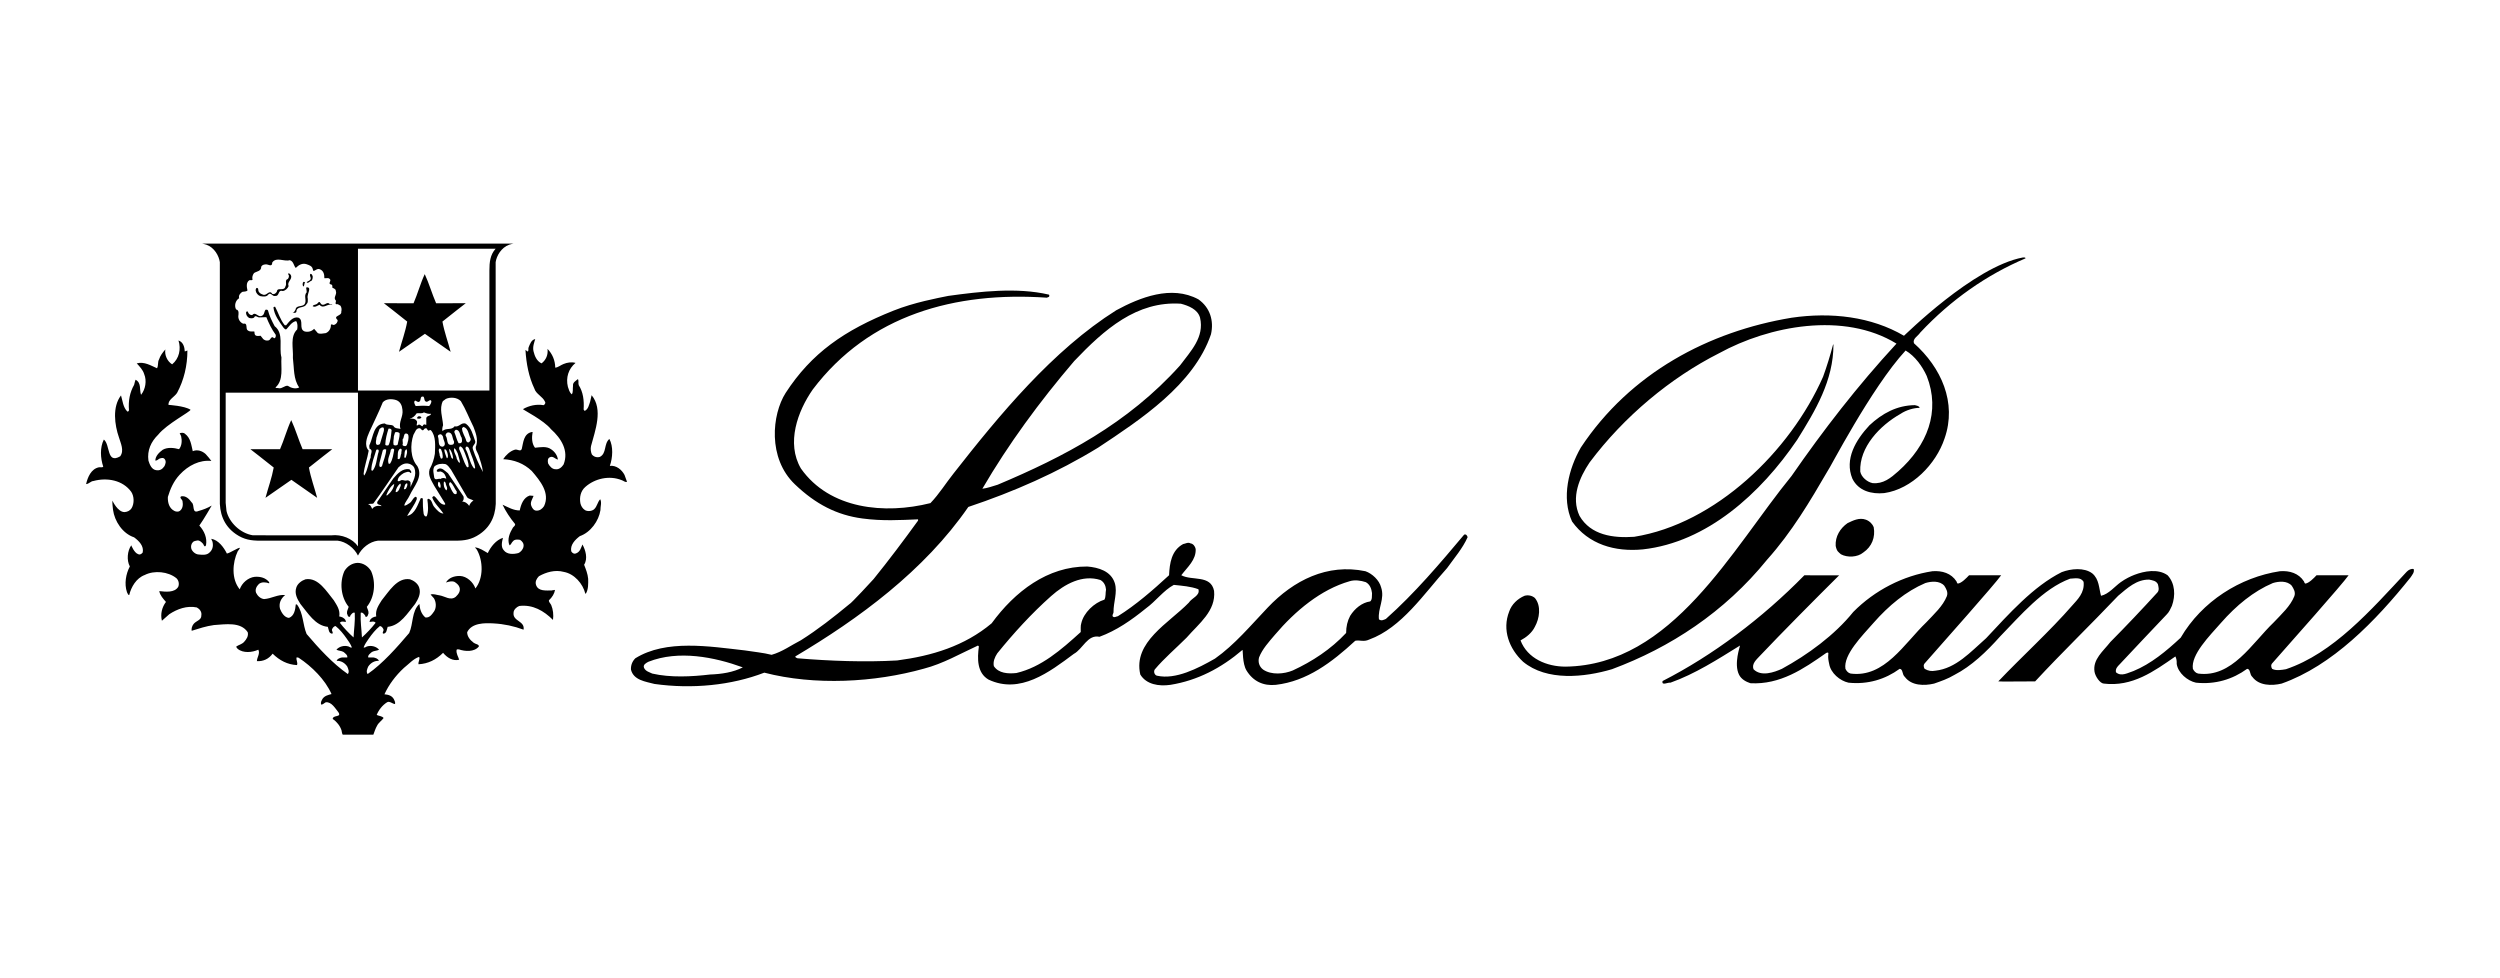
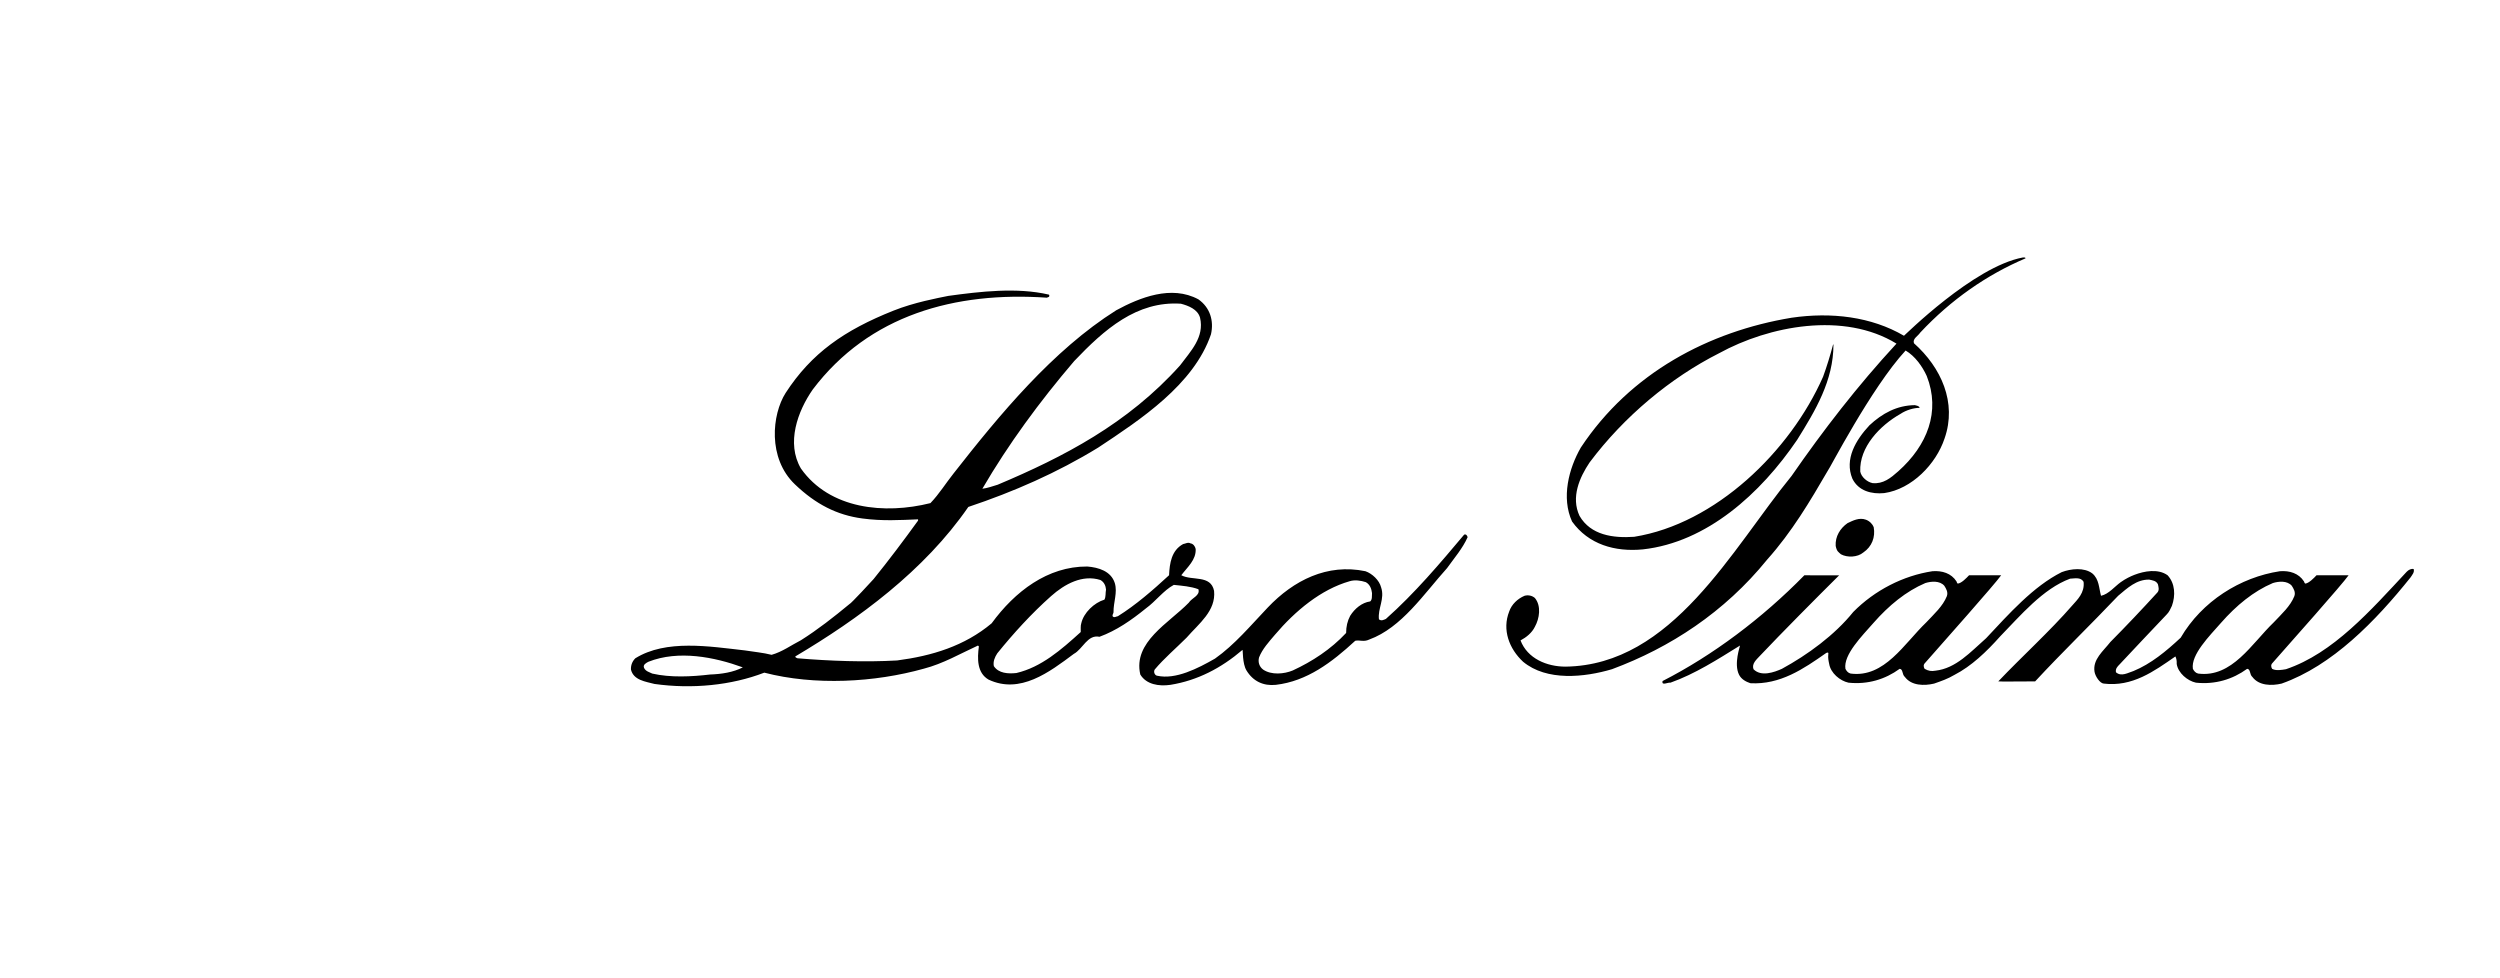
<svg xmlns="http://www.w3.org/2000/svg" width="460px" height="180px" viewBox="0 0 460 180" version="1.1">
  <title>michael-thomas-custom-clothiers-loro-piana</title>
  <g id="michael-thomas-custom-clothiers-loro-piana" stroke="none" stroke-width="1" fill="none" fill-rule="evenodd">
    <g id="Loro_Piana_logo_SVG_(1)" transform="translate(15.841, 44.821)" fill="#000000">
      <g id="g10" transform="translate(214.159, 45.179) scale(-1, 1) rotate(-180) translate(-214.159, -45.179)translate(0, -0)">
        <g id="g12" transform="translate(-0, 0)">
          <path d="M101.06,14.056 C106.724,17.575 114.701,16.238 121.239,15.5 C122.88,15.231 124.559,15.096 126.132,14.692 C128.078,15.231 129.751,16.47 131.53,17.376 C134.613,19.32 137.561,21.629 140.476,24.042 C140.611,23.975 144.804,28.5 144.904,28.635 C147.752,32.156 150.463,35.769 153.083,39.389 L153.083,39.621 C149.763,39.487 146.593,39.279 142.823,39.78 C138.163,40.405 134.279,42.377 130.425,46.057 C125.372,50.876 126.199,58.922 128.713,62.874 C133.473,70.212 139.516,74.418 148.563,78.022 C152.346,79.532 156.666,80.334 158.644,80.734 C164.51,81.54 171.28,82.34 177.146,80.972 C177.281,80.905 177.214,80.768 177.214,80.635 C177.146,80.468 176.944,80.535 176.812,80.403 C159.917,81.572 144.098,77.251 133.708,63.516 C130.926,59.527 128.781,53.661 131.53,48.971 C136.825,41.466 146.946,40.494 155.359,42.606 C156.969,44.281 158.175,46.256 159.617,48.066 C168.063,58.853 177.885,70.749 189.547,78.089 C193.872,80.436 199.706,82.78 204.662,80.101 C206.81,78.591 207.549,76.145 206.977,73.666 C203.827,64.406 193.972,57.952 186.23,52.824 C178.691,48.201 170.644,44.68 162.331,41.902 C154.22,30.141 142.12,21.294 130.49,14.393 C130.49,14.153 130.756,14.153 130.891,14.056 C136.86,13.555 143.328,13.318 149.226,13.655 C155.629,14.493 161.629,16.303 166.621,20.489 C170.878,26.319 176.912,30.985 184.22,30.941 C186.265,30.777 188.577,30.106 189.281,27.897 C189.814,26.154 189.011,24.344 189.046,22.504 C189.011,22.268 188.81,22.062 188.877,21.796 C189.146,21.432 189.547,21.766 189.85,21.796 C193.17,23.875 196.252,26.556 199.267,29.336 C199.37,31.542 199.706,33.897 201.85,35.069 C202.285,35.13 202.723,35.467 203.224,35.197 C203.7,35.133 204.064,34.662 204.164,34.163 C204.26,32.156 202.654,30.845 201.515,29.336 C203.493,28.263 206.945,29.473 207.549,26.456 C207.917,22.768 204.765,20.462 202.485,17.843 C200.575,15.931 198.331,14.024 196.624,11.982 C196.352,11.51 196.665,10.886 197.09,10.842 C200.477,10.091 204.541,12.179 207.716,13.995 C211.332,16.537 214.312,20.126 217.436,23.404 C222.178,28.39 228.366,31.542 235.401,30.074 C236.641,29.638 237.949,28.433 238.288,27.092 C238.991,24.983 237.649,23.24 237.883,21.23 C238.317,20.858 238.751,21.128 239.159,21.294 C244.453,25.99 249.143,31.542 253.566,36.809 C253.971,36.941 254.101,36.609 254.203,36.343 C253.301,34.295 251.758,32.52 250.416,30.642 C246.161,25.92 242.067,19.686 236.105,17.507 C235.044,16.998 234.366,17.472 233.521,17.275 C229.198,13.288 224.642,9.835 218.91,9.167 C216.632,8.932 214.732,9.811 213.512,11.815 C212.733,13.098 212.876,15.597 212.776,15.597 C208.855,12.246 204.495,9.969 199.505,9.167 C197.395,8.862 195.078,9.232 193.972,11.069 C192.598,17.041 199.235,20.521 202.889,24.277 C203.458,25.179 205.034,25.584 204.662,26.76 C203.255,27.289 201.682,27.394 200.14,27.56 C198.262,26.556 196.788,24.517 195.012,23.24 C192.329,21.06 189.58,19.151 186.465,18.011 C184.256,18.479 183.383,15.732 181.738,14.864 C177.249,11.51 171.851,7.389 166.049,10.134 C163.907,11.379 163.972,14.024 164.274,16.238 C164.209,16.303 164.174,16.335 164.108,16.4 C160.822,14.894 157.674,13.054 154.152,12.144 C145.103,9.604 134.076,8.997 124.79,11.411 C118.724,9.065 111.483,8.361 104.579,9.332 C102.971,9.765 100.726,10.005 100.254,11.982 C100.222,12.785 100.492,13.485 101.06,14.056 M103.475,13.418 C109.005,15.597 115.606,14.29 120.837,12.383 C119.091,11.478 116.949,11.142 114.803,11.069 C111.451,10.672 107.53,10.468 104.175,11.241 C103.642,11.51 102.971,11.642 102.669,12.281 C102.402,12.884 103.103,13.221 103.475,13.418 M181.809,68.738 C187.336,74.539 193.304,79.833 201.445,79.296 C202.82,78.927 204.533,78.292 204.969,76.715 C205.805,73.129 203.224,70.549 201.283,67.936 C191.66,57.215 179.828,51.083 167.728,45.989 C166.825,45.72 165.818,45.354 164.912,45.251 C169.706,53.462 175.403,61.234 181.809,68.738 M167.661,14.967 C170.609,18.614 173.961,22.299 177.55,25.486 C180.063,27.728 183.347,29.506 186.635,28.46 C187.336,28.062 187.604,27.394 187.669,26.69 C187.537,26.086 187.669,25.378 187.371,24.843 C185.492,24.277 183.546,22.437 183.113,20.489 C182.945,20.023 183.044,19.32 183.013,18.884 C179.393,15.597 175.74,12.413 171.18,11.344 C169.671,11.174 167.895,11.276 167.024,12.615 C166.857,13.456 167.192,14.253 167.661,14.967 M218.745,18.38 C222.499,22.803 227.225,26.723 232.486,28.231 C233.423,28.53 234.562,28.364 235.468,28.062 C236.246,27.628 236.512,26.825 236.609,26.052 C236.573,25.486 236.676,24.843 236.272,24.517 C234.763,24.31 233.423,23.202 232.589,21.866 C232.087,20.929 231.847,19.889 231.847,18.714 C229.034,15.7 225.582,13.456 222.029,11.815 C220.421,11.142 218.074,10.943 216.566,11.982 C215.857,12.518 215.592,13.386 215.83,14.226 C216.431,15.764 217.635,17.071 218.745,18.38 M264.669,25.554 C265.346,25.75 266.079,25.584 266.579,25.149 C267.791,23.676 267.42,21.364 266.579,19.856 C266.044,18.749 265.008,17.911 263.937,17.342 C265.211,13.995 268.792,12.518 272.214,12.518 C291.885,12.785 302.849,34.198 313.805,47.6 C319.604,55.973 325.908,64.149 333.113,71.953 C323.428,77.887 309.684,75.242 300.469,70.183 C291.584,65.692 283.007,58.588 276.64,50.081 C274.791,47.328 273.185,43.678 274.791,40.259 C276.839,36.709 280.967,36.136 284.847,36.408 C299.766,38.789 313.538,52.086 319.604,65.858 C320.317,67.802 320.914,69.782 321.45,71.791 L321.516,71.791 C321.516,65.156 318.203,59.661 314.845,54.264 C308.114,44.349 298.221,35.399 286.456,34.093 C281.298,33.592 276.441,35.001 273.416,39.223 C271.412,43.613 272.815,48.971 275.028,52.827 C284.143,66.595 298.626,74.202 313.805,76.715 C321.117,77.787 328.489,76.916 334.49,73.399 C334.556,73.399 347.285,86.119 356.377,87.806 C356.512,87.775 356.747,87.873 356.846,87.709 L356.846,87.637 C349.746,84.625 343.135,80.034 337.47,73.968 C337.068,73.333 336.029,72.863 336.327,72.022 C341.326,67.569 344.274,61.102 341.958,54.499 C340.39,49.777 335.931,45.187 330.868,44.451 C328.52,44.214 326.11,44.85 324.999,47.097 C323.501,50.714 325.643,54.233 328.125,56.91 C330.493,59.125 333.208,60.598 336.493,60.633 C336.835,60.531 337.304,60.499 337.367,60.13 C336.35,60.151 334.892,59.73 333.852,59.025 C330.098,56.91 326.242,52.924 326.447,48.403 C326.643,47.398 327.716,46.493 328.694,46.288 C330.664,46.091 332.032,47.21 333.45,48.47 C338.774,53.209 341.254,59.458 338.678,65.996 C337.872,67.77 336.536,69.647 334.792,70.684 C328.435,63.796 320.609,48.535 320.474,48.57 C317.201,42.94 313.877,37.315 309.319,32.216 C301.447,22.504 291.42,16.001 280.76,12.044 C275.698,10.541 268.76,9.803 264.402,13.423 C261.852,15.802 260.514,19.282 261.852,22.666 C262.295,23.975 263.4,25.015 264.669,25.554 M324.104,38.921 C325.105,39.392 326.25,40.003 327.484,39.556 C328.204,39.289 328.721,38.708 328.92,38.185 C329.257,36.343 328.589,34.597 327.013,33.525 C325.945,32.622 324.067,32.553 322.892,33.191 C322.425,33.628 322.14,33.684 321.924,34.729 C321.815,36.474 322.763,37.983 324.104,38.921 M392.81,20.559 C395.633,23.776 398.808,26.389 402.363,27.897 C403.435,28.231 405.009,28.366 405.847,27.397 C406.183,26.857 406.587,26.222 406.319,25.486 C405.586,23.638 403.975,22.2 402.527,20.662 C398.472,16.772 394.858,10.438 388.623,11.241 C388.156,11.344 387.843,11.712 387.649,12.117 C387.256,14.708 390.686,18.145 392.81,20.559 M328.877,20.559 C331.699,23.776 334.878,26.389 338.419,27.897 C339.5,28.231 341.073,28.366 341.914,27.397 C342.249,26.857 342.644,26.222 342.381,25.486 C341.645,23.638 340.031,22.2 338.592,20.662 C334.528,16.772 330.917,10.438 324.684,11.241 C324.213,11.344 323.914,11.712 323.717,12.117 C323.32,14.708 326.756,18.145 328.877,20.559 M320.542,14.29 C320.54,14.579 320.555,14.779 320.577,15.031 C320.474,15.196 320.275,15.064 320.181,15.031 C315.988,12.082 311.7,9.167 306.23,9.466 C305.423,9.738 304.587,10.172 304.152,11.012 C303.127,13.032 304.358,16.335 304.323,16.402 C300.17,13.825 296.047,11.174 291.519,9.565 C291.053,9.668 289.843,8.932 290.075,9.87 C299.259,14.56 308.378,21.381 316.161,29.327 C318.162,29.327 322.664,29.291 322.568,29.327 C318.478,25.273 311.9,18.649 307.944,14.463 C307.36,13.83 306.435,13.054 306.802,12.044 C308.209,10.605 310.63,11.486 312.031,12.117 C316.753,14.695 321.725,18.31 325.159,22.579 C329.112,26.577 334.353,29.257 339.733,30.076 C341.515,30.206 343.183,29.708 344.157,28.196 C344.22,28.062 344.22,27.897 344.391,27.797 C345.067,27.859 345.988,28.821 346.47,29.336 C348.501,29.327 350.469,29.327 352.37,29.327 C351.195,27.649 341.771,17.071 338.361,13.186 C338.023,12.866 338.088,12.451 338.287,12.117 C338.998,11.712 339.521,11.64 340.286,11.774 C344.057,12.195 346.729,15.209 349.603,17.744 C353.784,22.2 358.282,27.291 363.512,29.905 C365.189,30.542 367.638,30.812 369.144,29.67 C370.416,28.601 370.357,26.954 370.745,25.554 C372.156,25.85 373.286,27.291 374.378,28.062 C375.272,28.7 376.153,29.118 376.884,29.406 C378.703,30.106 381.249,30.578 382.989,29.336 C384.4,27.827 384.465,25.584 383.793,23.708 C383.524,23.137 383.276,22.542 382.818,22.103 C379.938,19.053 377.019,16.001 374.149,12.916 C373.764,12.531 373.362,12.117 373.499,11.478 C374.481,10.605 375.755,11.414 376.725,11.712 C379.913,13.019 382.753,15.365 385.405,17.843 C389.321,24.544 396.365,28.97 403.668,30.076 C405.448,30.206 407.116,29.708 408.091,28.196 C408.162,28.062 408.162,27.897 408.331,27.797 C408.994,27.859 409.926,28.821 410.404,29.336 C412.435,29.327 414.406,29.327 416.3,29.327 C415.135,27.649 405.713,17.071 402.295,13.186 C401.967,12.866 402.026,12.451 402.227,12.117 C402.934,11.712 404.004,11.915 404.776,12.044 C413.463,14.967 420.393,22.9 426.99,29.974 C427.332,30.341 427.839,30.578 428.27,30.481 C428.469,29.905 428.004,29.406 427.701,28.937 C421.267,20.893 413.289,12.685 403.975,9.398 C402.13,8.965 399.814,9 398.609,10.605 C398.03,11.107 398.307,12.044 397.636,12.117 C394.958,10.172 391.77,9.202 388.215,9.565 C386.641,9.905 384.929,11.344 384.672,13.019 C384.701,13.526 384.635,13.995 384.43,14.393 C380.477,11.642 376.489,8.763 371.259,9.398 C370.573,9.434 369.699,10.689 369.551,11.578 C369.186,13.86 371.16,15.365 372.461,17.043 C375.448,20.058 378.329,23.107 381.141,26.187 C381.513,26.645 381.311,27.224 381.22,27.66 C380.912,28.334 380.203,28.396 379.602,28.53 C377.293,28.568 375.614,26.995 373.9,25.554 C368.778,20.155 363.652,15.231 358.624,9.803 C356.579,9.808 351.917,9.74 351.847,9.808 C356.142,14.331 361.368,19.07 365.458,23.776 C366.391,24.843 367.77,26.098 367.539,28.132 C367.002,29.037 365.899,28.732 365.054,28.703 C360.063,26.857 355.907,21.898 352.187,18.081 C349.68,15.263 346.887,12.596 343.784,11.004 C342.553,10.266 341.313,9.848 340.031,9.398 C338.196,8.965 335.875,9 334.67,10.605 C334.086,11.107 334.363,12.044 333.701,12.117 C331.021,10.172 327.837,9.202 324.285,9.565 C322.706,9.905 320.998,11.344 320.728,13.019 C320.728,13.019 320.544,13.789 320.542,14.29" id="path14" />
-           <path d="M28.16,80.312 C28.007,80.831 28.357,81.209 28.731,81.473 C29.06,81.557 29.435,81.473 29.696,81.738 C29.564,82.328 29.389,83.205 30.047,83.623 C30.243,83.669 30.507,83.536 30.64,83.733 C30.486,84.167 30.658,84.606 30.901,84.938 C31.383,85.267 32.262,85.267 32.219,86.099 C32.35,86.36 32.614,86.492 32.898,86.516 C33.469,86.691 34.213,85.856 34.258,86.888 C35.024,87.963 36.407,86.995 37.481,87.305 C38.185,87.109 38.185,86.298 38.578,85.88 C39.125,86.43 39.785,86.824 40.575,86.561 C40.99,86.406 41.561,86.252 41.693,85.723 C41.758,85.595 41.715,85.396 41.89,85.31 C42.261,85.466 42.593,85.837 43.051,85.617 C43.733,85.331 43.841,84.651 43.841,83.994 C44.194,83.93 44.609,84.167 44.895,83.774 C45.137,83.469 44.412,82.92 45.115,82.834 C45.312,82.769 45.377,82.481 45.269,82.309 C45.487,82.084 45.945,82.066 45.945,81.665 C46.234,80.969 45.398,80.442 45.945,79.895 C46.059,79.634 45.749,79.391 46.012,79.191 C46.344,79.303 46.539,79.038 46.805,78.927 C47,78.644 47.067,78.206 46.956,77.834 C47.088,76.977 45.334,77.154 46.277,76.296 C46.32,75.905 46.037,75.549 45.687,75.42 C45.42,75.288 45.223,75.639 45.048,75.42 C45.07,74.766 44.719,74.129 44.105,73.887 C43.646,73.844 43.076,73.666 42.636,73.887 L41.955,74.677 C41.497,74.189 40.861,74.04 40.225,74.189 C39.039,74.634 40.157,76.237 39.061,76.737 C38.074,76.977 37.328,75.972 36.802,75.312 L36.538,75.352 C35.705,76.387 35.377,77.613 34.784,78.731 C34.652,78.752 34.498,78.731 34.477,78.581 C34.652,77.154 35.527,76.034 36.318,74.892 C36.495,74.738 36.649,74.431 36.891,74.634 C37.438,75.224 37.832,75.926 38.643,76.101 C38.95,75.687 38.928,75.073 38.842,74.565 C37.481,73.271 38.161,71.058 38.052,69.306 C38.292,67.441 38.12,65.402 39.214,63.888 C38.535,63.537 37.678,63.801 37.109,64.194 C36.538,64.261 36.121,63.667 35.484,63.736 C35.288,63.866 34.983,63.667 34.849,63.888 C36.407,65.248 35.813,67.591 35.945,69.41 C35.441,71.298 36.452,73.802 34.697,75.159 C34.213,76.074 33.73,77.022 33.469,78.052 C33.38,78.206 33.226,78.206 33.051,78.206 C32.722,77.877 32.854,77.303 32.372,77.085 C31.647,76.652 31.186,77.963 30.572,77.201 C30.265,77.171 29.982,77.35 29.85,77.613 C29.782,77.701 29.807,77.81 29.696,77.877 C29.543,77.942 29.521,77.791 29.435,77.722 C29.389,77.287 29.632,76.892 30.003,76.673 C30.329,76.605 30.596,76.559 30.901,76.737 C31.122,77.303 31.539,76.758 31.846,76.78 L33.161,76.823 C33.622,75.706 34.148,74.585 34.891,73.58 C34.938,73.297 34.891,72.968 34.587,72.942 C34.016,73.561 33.994,72.506 33.469,72.53 C33.119,72.462 32.833,72.588 32.591,72.791 L32.108,73.402 C31.757,73.357 31.23,73.271 31.054,73.621 C30.968,73.802 31.014,74.016 30.947,74.189 C30.596,74.215 30.136,74.085 29.782,74.369 C29.236,74.677 29.871,75.816 28.904,75.619 C28.357,75.838 27.985,76.406 28.007,77.001 C28.05,77.435 28.203,78.119 27.592,78.249 C27.217,78.973 27.503,79.919 28.16,80.312 M31.364,82.197 C31.825,82.257 31.582,81.665 31.801,81.473 C31.933,81.228 32.219,81.082 32.48,80.993 C33.248,80.598 33.668,81.998 34.258,81.101 C34.652,80.969 34.983,81.255 35.113,81.557 C35.202,82.438 36.474,81.451 36.692,82.527 C36.977,82.901 36.495,83.685 37.109,83.839 C37.306,84.038 37.417,84.433 37.22,84.674 C37.152,84.698 37.152,84.781 37.152,84.826 C37.462,84.981 37.678,84.606 37.745,84.366 C37.81,83.604 36.956,83.311 37.263,82.527 C37.088,82.084 36.627,81.665 36.166,81.628 C35.245,81.929 35.638,80.638 34.784,80.727 C34.28,80.568 33.994,81.473 33.533,80.993 C33.205,80.49 32.547,80.619 32.065,80.686 C31.647,80.816 31.275,81.255 31.211,81.665 C31.186,81.89 31.23,82.066 31.364,82.197 M38.535,78.206 C38.623,79.038 39.675,78.688 40.157,79.15 C40.707,79.784 39.961,80.749 40.575,81.363 C40.617,81.694 40.51,81.958 40.486,82.257 C40.729,82.372 41.033,82.309 41.06,81.998 C41.033,81.363 40.617,80.831 40.793,80.202 C40.774,79.938 40.879,79.478 40.575,79.258 C40.136,78.316 38.71,78.995 38.689,77.791 C38.535,77.505 38.161,77.635 37.942,77.68 C38.292,77.613 38.403,78.009 38.535,78.206 M40.006,83.311 C40.136,83.359 40.225,83.225 40.311,83.205 C40.068,83.006 40.225,82.548 39.961,82.462 C39.807,82.68 39.785,83.119 40.006,83.311 M41.319,83.839 C41.41,84.191 41.033,84.474 41.275,84.781 C41.54,84.826 41.607,84.52 41.693,84.366 C41.715,84.038 41.672,83.752 41.472,83.51 C41.165,83.469 40.861,82.939 40.575,83.244 C40.818,83.491 41.165,83.469 41.319,83.839 M42.526,79.303 C42.68,79.391 42.788,79.742 43.008,79.566 C43.165,79.412 43.227,79.15 43.472,79.105 C44.018,79.02 44.385,79.76 44.846,79.215 C45.021,79.17 45.248,79.237 45.312,79.038 C44.434,79.455 43.712,78.206 42.946,79.105 C42.547,78.951 42.13,78.556 41.693,78.841 C41.804,79.15 42.284,79.062 42.526,79.303 M52.001,52.267 C51.103,53.209 51.671,54.704 52.111,55.687 C52.944,57.509 53.844,59.306 54.59,61.151 C55.18,61.824 56.255,61.824 57.066,61.56 C57.835,61.281 58.142,60.555 58.209,59.787 C58.406,58.473 57.42,57.528 57.856,56.259 C57.485,56.37 56.781,56.28 56.541,56.824 C56.08,57.133 55.38,56.871 54.962,57.266 C52.855,57.18 52.855,54.852 52.222,53.475 C52.044,53.255 52.111,52.883 52.157,52.619 C52.922,52.358 52.265,51.588 52.375,51.038 C51.914,49.969 51.85,48.74 51.214,47.727 C51.017,47.644 51.189,47.905 51.06,47.951 C51.214,49.44 51.758,50.8 52.001,52.267 M52.855,42.533 C54.48,44.726 55.927,46.981 57.485,49.198 C58.034,49.704 58.692,50.074 59.481,49.831 C59.834,49.721 60.228,49.462 60.381,49.109 C60.928,47.749 60.117,46.59 59.635,45.467 C59.743,45.756 59.678,46.105 59.699,46.412 C59.549,46.768 59.174,46.876 58.845,46.743 C58.581,46.698 58.231,46.965 57.899,46.787 C57.749,46.676 57.509,46.569 57.331,46.676 C57.331,47.358 57.899,47.794 58.471,48.145 C58.845,48.255 59.371,48.584 59.699,48.145 C59.764,48.123 59.788,48.231 59.853,48.255 C59.834,48.492 59.656,48.673 59.481,48.843 C58.252,49.042 57.331,48.077 56.541,47.156 L53.58,42.837 C53.426,42.207 54.151,42.426 54.369,42.051 C53.736,42.183 53.011,42.097 52.639,41.526 C52.505,41.83 52.329,42.358 51.89,42.358 C52.157,42.576 52.572,42.401 52.855,42.533 M53.383,52.358 C53.45,52.53 53.623,52.444 53.736,52.46 C53.997,52.202 53.736,51.871 53.69,51.566 C53.45,50.531 53.383,49.44 52.747,48.584 C52.639,48.562 52.548,48.584 52.483,48.673 C52.505,50.012 53.054,51.152 53.383,52.358 M53.997,56.259 C54.216,56.409 54.394,56.609 54.698,56.522 C54.873,56.323 54.808,55.97 54.744,55.731 L54.065,53.475 C53.887,53.363 53.604,53.209 53.426,53.406 C53.186,53.777 53.426,54.22 53.426,54.637 L53.997,56.259 Z M54.59,52.312 C54.722,52.53 55.005,52.574 55.223,52.46 C55.18,51.409 54.698,50.405 54.436,49.375 C54.305,49.306 54.216,49.222 54.065,49.263 C53.887,49.462 53.955,49.812 53.997,50.054 L54.59,52.312 Z M55.644,56.301 C55.884,56.344 56.148,56.301 56.213,56.037 C56.102,55.091 56.059,54.087 55.644,53.255 C55.444,53.168 55.072,53.168 55.051,53.406 C55.094,54.44 55.355,55.378 55.644,56.301 M56.694,46.151 C56.649,45.362 56.102,44.594 55.423,44.042 L55.223,44.042 C55.534,44.812 55.972,45.691 56.694,46.151 M56.277,52.619 C56.452,52.662 56.649,52.598 56.694,52.422 C56.52,51.544 56.431,50.642 55.949,49.899 C55.86,49.855 55.797,49.812 55.687,49.831 C55.312,50.709 55.991,51.544 56.059,52.422 L56.277,52.619 Z M56.849,55.623 C57.134,55.731 57.485,55.687 57.681,55.467 C57.727,54.704 57.441,54.065 57.331,53.363 C57.134,53.19 56.802,53.168 56.584,53.317 C56.452,53.847 56.63,54.372 56.63,54.898 L56.849,55.623 Z M57.792,46.213 C58.099,45.93 57.681,45.451 57.595,45.095 C57.509,44.923 57.352,44.726 57.155,44.637 L56.959,44.637 C56.98,45.251 57.331,45.803 57.792,46.213 M57.792,52.619 C58.296,52.641 57.945,52.07 58.012,51.785 C57.835,51.433 57.924,50.953 57.595,50.69 L57.331,50.733 C57.396,51.391 57.201,52.267 57.792,52.619 M59.174,55.316 C59.435,55.006 59.306,54.484 59.26,54.108 C59.128,53.758 59.153,53.363 58.845,53.102 C58.606,53.077 58.32,53.102 58.209,53.317 C58.428,53.719 58.034,54.305 58.382,54.523 C58.493,54.898 58.493,55.707 59.174,55.316 M59.067,46.259 C59.217,45.89 58.996,45.561 58.845,45.251 C58.737,45.209 58.606,45.077 58.471,45.209 C58.624,45.578 58.581,46.173 59.067,46.259 M59.525,44.001 C60.292,45.691 62.071,47.42 60.95,49.416 C59.656,50.887 59.613,53.345 60.228,55.16 C60.532,55.603 60.688,56.522 61.478,56.37 C61.672,56.213 61.871,55.819 62.114,56.108 C62.203,56.301 62.397,56.409 62.639,56.37 C62.793,56.213 62.836,55.888 63.119,55.951 C63.187,56.087 63.319,56.037 63.429,56.037 C64.394,54.942 64.24,53.209 64.176,51.677 C64.022,50.666 63.691,49.721 63.211,48.843 C62.858,47.62 63.583,46.719 64.065,45.777 L66.062,42.533 L66.062,42.312 C65.118,42.245 64.766,43.323 64.11,43.848 C63.955,43.98 63.758,43.781 63.691,43.63 C64.087,42.533 65.097,41.674 65.754,40.691 C65.118,40.669 64.526,41.345 64.065,41.895 C63.626,42.382 63.691,43.255 62.947,43.411 L62.793,43.255 C62.925,42.312 63.033,41.084 62.683,40.203 C62.375,40.014 62.176,40.384 62.114,40.626 C61.982,41.526 61.939,42.512 61.958,43.411 C61.89,43.579 61.718,43.495 61.586,43.52 C61.014,42.337 60.556,40.559 59.067,40.254 C59.656,41.283 60.425,42.226 60.839,43.323 C60.861,43.495 60.861,43.74 60.645,43.781 C60.095,43.579 60.028,42.905 59.481,42.576 C59.174,42.426 58.934,42.119 58.538,42.156 C58.692,42.837 59.26,43.368 59.525,44.001 M58.953,52.53 C59.217,51.999 58.934,51.433 58.802,50.953 L58.538,50.997 C58.648,51.52 58.471,52.245 58.953,52.53 M60.796,59.109 C61.214,59.24 61.807,58.997 62.157,59.306 C62.572,59.127 63.033,58.976 63.472,59.043 C63.361,58.559 62.705,58.756 62.596,58.254 L62.596,57.003 C62.419,57.003 62.267,57.18 62.114,57.048 C61.958,56.959 62.004,56.806 61.847,56.738 C61.608,56.824 61.411,57.202 61.103,57.003 C61.014,56.959 60.971,56.852 60.839,56.894 C60.775,57.133 61.014,57.446 60.839,57.724 C60.532,58.187 60.028,58.166 59.525,58.144 C60.05,58.254 60.532,58.626 60.796,59.109 M60.532,61.474 C60.796,61.411 61.014,61.13 61.278,61.253 C61.761,61.474 61.322,62.355 62.071,62.198 C62.332,61.915 62.133,61.345 62.639,61.253 C62.968,61.234 63.361,61.845 63.537,61.367 C63.515,61.016 63.361,60.73 63.119,60.467 C62.311,60.555 61.365,60.534 60.645,60.467 C60.489,60.752 60.206,61.215 60.532,61.474 M61.214,58.583 C61.411,58.604 61.564,58.535 61.697,58.405 C61.697,58.32 61.543,58.187 61.435,58.144 C61.257,58.187 60.971,58.053 60.906,58.254 C60.906,58.405 61.058,58.559 61.214,58.583 M64.11,49.375 C64.658,49.812 65.401,49.92 66.104,49.791 C66.584,49.615 66.873,49.109 67.156,48.74 L70.117,43.673 C70.424,43.323 70.907,43.344 71.281,43.061 C70.999,42.951 70.602,42.512 70.489,42.097 C70.206,42.533 69.724,42.905 69.174,42.886 C69.503,43.061 69.527,43.52 69.438,43.848 L66.584,48.101 C66.019,48.516 65.426,49.306 64.701,48.843 C64.569,48.74 64.504,48.627 64.526,48.476 C64.79,48.19 65.097,48.562 65.383,48.365 C65.905,48.19 66.194,47.62 66.277,47.094 C65.93,47.248 65.534,47.312 65.229,47.051 C64.809,47.204 64.259,46.719 64.065,47.269 C63.998,47.924 63.691,48.756 64.11,49.375 M64.854,46.526 C65.14,46.526 65.162,46.127 65.229,45.89 L65.229,45.467 C64.898,45.362 64.854,45.736 64.744,45.89 C64.744,46.105 64.722,46.348 64.854,46.526 M64.965,55.203 C65.315,55.426 65.579,55.076 65.687,54.791 C65.665,54.197 66.455,53.363 65.644,52.991 C64.59,52.972 65.029,54.22 64.744,54.834 C64.701,55.006 64.809,55.16 64.965,55.203 M64.965,52.619 C65.401,52.727 65.383,52.159 65.534,51.895 C65.555,51.544 65.731,51.13 65.534,50.839 C65.14,50.62 65.229,51.195 65.051,51.372 C65.097,51.809 64.744,52.177 64.965,52.619 M66.212,61.787 C67.07,62.158 68.277,62.072 68.956,61.367 C69.877,59.853 70.489,58.209 71.281,56.631 C71.675,55.603 72.136,54.391 71.807,53.255 C71.457,52.574 72.026,51.999 72.222,51.409 C72.532,50.405 72.904,49.416 73.014,48.323 C72.292,49.683 71.654,51.065 71.171,52.53 C70.907,53.231 71.871,53.475 71.543,54.151 C71.149,55.249 70.885,56.455 69.899,57.202 C69.042,57.595 68.671,56.498 67.795,56.738 C67.266,55.951 66.17,56.522 65.579,55.844 C65.469,56.213 65.579,56.609 65.687,56.94 C65.598,58.387 64.944,59.981 65.644,61.367 L66.212,61.787 Z M65.841,46.569 C65.994,46.59 66.127,46.412 66.17,46.305 C66.148,45.841 66.695,45.34 66.277,44.944 C65.841,45.384 65.731,45.973 65.841,46.569 M65.905,52.46 C66.237,52.619 66.323,52.223 66.434,51.999 C66.523,51.655 66.695,51.232 66.479,50.887 L66.366,50.887 C66.194,51.409 65.951,51.895 65.905,52.46 M66.584,55.623 C67.509,55.644 67.334,54.551 67.684,54.002 C67.748,53.777 67.706,53.386 67.377,53.363 C66.212,53.077 66.609,54.46 66.17,54.99 C66.081,55.292 66.345,55.555 66.584,55.623 M67.005,46.48 C67.595,46.017 67.748,45.297 68.212,44.726 L68.166,44.309 C67.659,44.042 67.42,44.75 67.223,45.054 C67.092,45.494 66.455,46.151 67.005,46.48 M66.895,52.574 C67.266,52.116 67.484,51.476 67.528,50.839 C67.42,50.69 67.309,50.86 67.223,50.953 C67.07,51.459 66.848,51.938 66.806,52.46 L66.895,52.574 Z M67.748,52.727 C68.034,52.53 68.231,52.088 68.385,51.744 C68.517,51.173 68.737,50.642 68.8,50.054 C68.452,50.012 68.406,50.513 68.212,50.733 C68.142,51.433 67.509,52.023 67.748,52.727 M68.056,56.108 C68.827,56.057 68.737,55.114 69.109,54.637 C69.153,54.326 69.285,53.824 68.956,53.667 C68.845,53.581 68.671,53.648 68.538,53.63 C68.166,54.265 68.056,55.006 67.748,55.687 C67.773,55.888 67.859,55.994 68.056,56.108 M68.845,53.058 C69.395,52.835 69.527,52.159 69.746,51.677 C70.028,50.908 70.382,50.187 70.382,49.306 C70.315,49.174 70.139,49.174 70.05,49.263 C69.417,50.276 69.174,51.459 68.648,52.53 C68.627,52.727 68.627,52.991 68.845,53.058 M69.438,56.631 C70.382,56.344 70.36,55.203 70.756,54.46 C70.842,54.151 70.602,53.915 70.382,53.777 C70.185,53.719 70.074,53.891 69.964,54.002 C69.789,54.834 69.153,55.555 69.174,56.409 L69.438,56.631 Z M69.964,52.991 C70.228,53.077 70.424,52.773 70.489,52.574 C70.842,51.391 71.457,50.318 71.589,49.042 C71.543,48.958 71.457,49.023 71.368,49.001 C70.511,50.074 70.489,51.476 69.789,52.619 C69.921,52.727 69.746,52.924 69.964,52.991 M33.008,43.579 C33.523,45.502 34.169,47.221 34.523,49.155 C33.119,50.294 30.225,52.53 30.225,52.53 L35.684,52.522 C36.43,54.225 36.956,56.191 37.745,57.88 C38.535,56.191 39.093,54.225 39.839,52.522 L45.302,52.53 C45.302,52.53 42.402,50.294 41.001,49.155 C41.351,47.221 42.022,45.451 42.515,43.579 L37.778,46.892 L33.008,43.579 Z M57.573,70.445 C58.088,72.365 58.737,74.085 59.085,76.01 C57.681,77.154 54.787,79.391 54.787,79.391 L60.25,79.375 C60.995,81.09 61.521,83.052 62.311,84.738 C63.1,83.052 63.658,81.09 64.405,79.375 L69.864,79.391 C69.864,79.391 66.97,77.154 65.566,76.01 C65.916,74.085 66.584,72.305 67.078,70.445 L62.343,73.757 L57.573,70.445 Z M50.025,32.951 C49.346,34.357 47.816,35.518 46.304,35.693 L32.035,35.693 C30.389,35.693 29.058,35.877 27.573,36.898 C25.274,38.476 24.501,40.844 24.611,43.411 L24.609,86.944 C24.444,88.095 23.622,89.627 22.132,90.158 C21.833,90.269 21.337,90.357 21.337,90.357 L78.652,90.357 C78.652,90.357 78.158,90.271 77.859,90.158 C76.369,89.614 75.526,88.095 75.359,86.944 L75.38,43.411 C75.491,40.844 74.728,38.468 72.421,36.898 C70.931,35.882 69.603,35.693 67.957,35.693 L53.69,35.693 C52.176,35.518 50.71,34.357 50.025,32.951 M74.208,85.409 L74.208,63.317 L50.025,63.317 L50.025,89.409 L75.351,89.409 C74.345,88.305 74.208,86.898 74.208,85.409 M30.672,36.685 C28.368,37.062 26.317,39.05 25.835,41.157 L25.684,42.655 L25.684,62.934 L50.025,62.934 L50.025,34.648 C49.039,36.078 47.013,36.898 45.115,36.677 L30.672,36.685 Z M59.449,18.701 C60.236,20.43 59.877,22.693 61.322,24.051 C61.411,23.108 61.672,22.208 62.419,21.573 C63.23,21.443 63.669,22.184 64.065,22.733 C64.48,23.434 64.415,24.425 63.998,25.102 L63.386,25.78 C63.866,25.982 64.504,25.697 65.051,25.632 C66.019,25.476 67.048,24.6 68.013,25.366 C68.517,25.847 68.956,26.416 68.694,27.162 C68.538,27.577 68.166,27.865 67.795,28.108 C67.288,28.328 66.695,28.148 66.212,27.995 C66.743,28.897 67.773,29.223 68.8,29.202 C70.05,29.158 71.257,28.04 71.632,26.901 C73.143,28.787 73.079,31.987 71.893,34.05 L71.543,34.463 C72.378,34.398 73.143,33.851 73.912,33.412 C74.44,34.554 75.426,35.823 76.701,36.216 C76.523,35.494 76.283,34.554 76.852,33.935 C77.466,33.108 78.673,33.191 79.527,33.412 C80.031,33.633 80.449,34.158 80.495,34.687 C80.559,35.187 80.253,35.581 79.856,35.847 C79.417,35.912 78.848,35.977 78.541,35.581 C78.277,35.362 78.212,34.945 77.905,34.84 C77.423,35.952 77.969,37.159 78.541,38.105 C78.716,38.301 79.045,38.519 78.913,38.786 C77.992,39.902 77.224,41.066 76.63,42.312 C77.641,41.855 78.652,41.242 79.792,41.259 C80.01,42.337 80.47,43.63 81.632,44.001 L82.335,43.937 C82.117,43.323 81.611,42.706 81.961,42.005 C82.117,41.636 82.403,41.221 82.861,41.221 C83.453,41.192 83.936,41.547 84.265,42.051 C85.405,44.465 83.561,46.698 82.007,48.516 C80.536,49.92 78.76,50.583 76.744,50.69 C77.202,51.409 78.013,52.177 78.848,52.422 C79.352,52.619 79.923,51.964 80.164,52.574 C80.449,53.758 80.495,55.378 82.007,55.687 L82.16,55.687 C81.985,54.726 81.985,53.562 82.597,52.794 C83.519,52.883 84.704,53.124 85.537,52.53 C86.216,52.088 86.72,51.391 86.812,50.62 C86.283,50.709 85.93,51.348 85.318,51.038 C84.879,50.839 84.925,50.294 85.014,49.899 C85.273,49.398 85.779,48.824 86.369,48.843 C87.027,48.74 87.534,49.222 87.862,49.721 C88.848,52.223 87.442,54.505 85.537,56.213 C84.243,57.84 80.449,59.745 80.382,59.898 C81.481,60.534 82.839,60.862 84.179,60.625 C84.397,60.73 84.594,61.016 84.443,61.253 C84.025,62.219 82.772,62.681 82.489,63.667 C81.457,65.838 80.996,68.254 80.845,70.775 C81.018,70.749 81.085,70.509 81.284,70.509 C81.481,70.706 81.306,71.08 81.436,71.298 C81.675,71.867 81.918,72.657 82.642,72.791 C82.464,72.179 82.117,71.347 82.335,70.509 C82.532,69.677 82.928,68.71 83.804,68.319 C84.636,68.954 85.033,69.895 84.901,70.991 C85.801,70.051 86.304,68.863 86.326,67.527 C86.854,67.573 87.337,68.012 87.862,68.206 C88.498,68.472 89.333,68.621 90.056,68.403 C88.763,67.331 88.234,65.704 88.652,63.998 C88.827,63.518 88.916,62.99 89.374,62.619 C89.66,63.055 89.509,63.667 89.595,64.194 C89.509,64.809 90.099,65.095 90.495,65.423 C90.691,65.116 90.516,64.655 90.649,64.308 C91.46,63.031 91.657,61.501 91.546,59.833 C91.568,59.745 91.679,59.656 91.743,59.57 C92.403,59.874 92.535,60.681 92.753,61.305 L93.015,62.463 C95.187,59.853 93.653,55.93 92.907,53.102 C92.796,52.598 92.863,52.023 93.058,51.566 C93.435,51.108 93.982,50.953 94.531,51.108 C95.823,51.763 95.229,53.516 96.283,54.416 C97.03,53.032 96.898,50.953 96.372,49.462 C97.555,49.591 98.563,48.756 99.07,47.794 L99.53,46.526 C99.178,46.391 98.873,46.743 98.544,46.831 C96.283,47.749 93.605,47.137 91.853,45.578 C90.977,44.812 90.757,43.649 90.953,42.576 C91.063,42.097 91.328,41.612 91.81,41.308 C92.293,41.041 93.058,41.106 93.478,41.478 C94.046,42.005 94.071,42.752 94.596,43.323 C94.925,42.706 94.618,41.986 94.64,41.308 C94.332,39.333 92.84,37.226 90.846,36.529 C89.946,35.847 89.045,34.907 89.266,33.74 C89.442,33.412 89.813,33.191 90.164,33.363 C90.91,33.633 91.085,34.443 91.328,34.993 C91.899,33.959 92.36,32.402 91.635,31.265 C91.963,30.427 92.293,29.616 92.382,28.673 C92.403,27.776 92.424,26.723 91.963,25.955 L91.853,25.955 C91.414,27.776 89.835,29.597 87.906,29.948 C86.283,30.389 84.658,29.902 83.322,29.158 C82.904,28.719 82.578,28.172 82.794,27.539 C83.211,26.327 84.658,26.55 85.69,26.53 C85.865,26.618 86.086,26.57 86.283,26.64 C86.173,25.955 85.758,25.276 85.165,24.727 C85.1,24.425 85.448,24.137 85.58,23.857 C85.93,23.019 86.041,22.055 85.908,21.112 C84.222,22.801 82.181,23.983 79.702,23.679 C79.199,23.498 78.652,22.976 78.652,22.429 C78.474,20.829 80.778,20.96 80.495,19.318 C78.738,19.973 76.916,20.368 74.965,20.474 C73.343,20.565 70.953,20.587 70.117,18.852 C70.117,18.041 70.667,17.402 71.325,16.904 C71.632,16.658 72.332,16.637 72.268,16.222 C71.414,15.172 69.724,15.301 68.584,15.697 C68.452,15.651 68.231,15.786 68.166,15.584 C68.08,14.886 68.474,14.383 68.648,13.787 C67.484,13.501 66.434,14.159 65.687,15.061 C64.415,13.787 62.925,13.044 61.168,12.955 C61.058,13.391 61.5,13.876 61.278,14.315 C60.206,13.962 59.392,12.998 58.471,12.276 C56.935,10.848 55.708,9.208 54.897,7.432 C55.577,7.365 56.255,7.211 56.63,6.53 C56.762,6.247 56.916,5.986 56.849,5.632 C56.388,5.652 55.841,6.247 55.38,5.962 C54.501,5.412 53.822,4.512 53.472,3.634 C53.887,3.418 54.412,3.459 54.744,3.068 C54.394,2.565 53.801,2.209 53.537,1.643 C53.232,1.137 53.076,0.544 52.855,0 L47.22,0 C47.067,0.239 47.067,0.525 47,0.792 C46.738,1.619 46.102,2.411 45.377,2.89 C45.42,3.682 47.067,3.133 46.431,4.116 C45.838,4.841 45.159,6.072 44.105,5.962 C43.825,5.829 43.601,5.544 43.273,5.522 C43.076,5.937 43.358,6.314 43.536,6.64 C43.951,7.19 44.566,7.3 45.159,7.475 C43.997,10.107 41.561,12.537 39.103,14.159 C38.974,14.159 38.885,14.248 38.731,14.21 C38.6,13.747 39.017,13.24 38.799,12.801 C37.042,12.892 35.597,13.658 34.323,14.905 C33.622,13.943 32.614,13.461 31.429,13.528 C31.429,14.21 32.065,14.927 31.69,15.635 C30.596,15.128 28.904,14.951 27.899,15.786 C27.745,15.918 27.656,16.044 27.635,16.222 C28.096,16.529 28.642,16.618 29.06,17.055 C29.521,17.559 29.915,18.154 29.74,18.852 C28.446,20.807 25.641,20.301 23.533,20.169 C22.083,19.973 20.769,19.533 19.429,19.115 C19.343,19.49 19.497,20.015 19.782,20.368 C20.243,20.96 21.251,21.069 21.205,21.947 C21.324,22.601 20.9,23.127 20.375,23.409 C18.553,23.786 16.777,23.127 15.309,22.165 L13.949,20.96 C13.641,22.208 13.967,23.458 14.694,24.425 C14.169,25.034 13.595,25.651 13.466,26.416 C14.608,26.286 16.295,26.087 16.955,27.208 C17.173,27.733 17.042,28.39 16.621,28.787 C15.11,30.015 12.547,30.276 10.79,29.382 C9.232,28.808 8.287,27.162 7.938,25.697 C7.699,25.672 7.653,26.02 7.521,26.219 C6.996,27.755 7.324,29.597 8.049,30.952 C7.432,32.078 7.586,33.811 8.31,34.84 C8.31,34.84 8.86,33.434 9.585,33.215 C9.911,33.04 10.218,33.258 10.418,33.523 C10.658,34.707 9.758,35.626 8.836,36.308 C6.71,37.01 5.241,39.266 4.956,41.369 C4.91,41.916 4.799,42.466 4.845,43.061 C4.845,43.061 5.813,40.909 7.104,40.955 C7.61,40.995 8.093,41.221 8.376,41.674 C8.882,42.533 8.86,43.848 8.31,44.68 C6.755,46.831 3.859,47.358 1.358,46.676 C0.854,46.652 0.526,46.127 1.42108547e-13,46.105 C0.285,47.358 0.922,48.91 2.366,49.198 C2.633,49.241 2.959,49.109 3.155,49.306 C2.633,50.887 2.52,52.816 3.266,54.305 C4.471,53.363 3.748,49.745 6.271,51.216 C7.058,52.267 6.36,53.63 6.052,54.674 C5.241,57.003 4.799,60.315 6.424,62.42 C6.729,61.411 6.799,60.248 7.586,59.459 C7.742,59.392 7.85,59.57 7.893,59.678 C7.742,61.434 8.049,62.99 8.836,64.367 C8.882,64.68 9.1,65.31 9.1,65.31 C10.218,64.745 9.782,63.451 10.11,62.528 C10.922,63.537 11.208,65.116 10.679,66.363 C10.461,67.111 9.847,67.746 9.318,68.319 C10.725,68.69 11.884,67.923 13.05,67.419 C13.336,67.897 13.137,68.556 13.42,69.041 C13.641,69.72 14.08,70.313 14.584,70.883 C14.409,69.855 14.935,68.69 15.832,68.141 C17.128,69.194 17.503,70.951 16.999,72.53 C17.871,72.244 18.117,71.322 18.159,70.509 L18.642,70.684 C18.642,67.923 18.004,65.224 16.734,62.878 C16.228,62.109 15.088,61.649 15.155,60.681 C15.155,60.681 18.117,60.512 19.214,59.787 C19.232,59.435 14.848,57.18 13.269,55.203 C11.951,53.915 11.208,52.312 11.471,50.426 C11.69,49.745 12.019,48.824 12.851,48.673 C13.576,48.541 14.037,48.843 14.428,49.416 C14.608,49.831 14.781,50.251 14.474,50.69 C14.209,51.038 13.816,50.908 13.466,50.776 C13.245,50.601 13.026,50.426 12.741,50.426 C12.741,51.258 13.444,51.938 14.102,52.422 C14.977,52.924 16.163,52.794 17.104,52.53 C17.632,53.168 17.675,54.13 17.481,54.942 L17.217,55.467 C17.524,55.555 17.917,55.623 18.2,55.359 C19.257,54.569 19.343,53.295 19.628,52.159 C20.461,52.53 21.378,52.202 21.997,51.634 C22.371,51.216 22.743,50.8 23.051,50.362 C20.922,50.601 18.796,49.548 17.217,47.835 C16.098,46.631 15.484,45.209 15.045,43.74 C15.002,42.687 15.285,41.636 16.273,41.154 C16.538,41.022 16.955,40.977 17.217,41.154 C17.788,41.547 17.871,42.294 17.745,42.951 C17.72,43.279 17.104,43.579 17.481,43.848 C18.356,44.02 18.971,43.368 19.429,42.73 C20.022,42.294 19.408,40.626 20.682,41.154 C21.537,41.391 22.347,41.701 23.115,42.156 C23.115,42.156 21.644,39.594 20.836,38.474 C21.757,37.469 22.304,36.197 22.062,34.84 C21.976,34.769 21.976,34.687 21.886,34.638 C21.69,34.659 21.644,34.945 21.537,35.104 C21.232,35.43 20.922,35.758 20.483,35.736 C20.197,35.666 19.914,35.651 19.693,35.476 C19.343,35.144 19.232,34.659 19.364,34.201 C19.564,33.652 20.154,33.169 20.747,33.148 C21.365,33.083 22.108,33.019 22.59,33.412 C23.247,33.916 23.444,34.638 23.27,35.43 C23.247,35.651 23.051,35.804 23.051,36.041 C24.366,35.804 25.353,34.443 25.905,33.326 C26.47,33.412 28.007,34.463 28.314,34.376 C28.225,34.137 28.031,33.935 27.899,33.74 C26.91,31.661 26.713,28.609 28.271,26.744 C28.664,27.908 29.807,28.916 31.054,29.048 C32.108,29.115 33.051,28.854 33.687,28.062 L33.687,27.841 C33.097,28.062 32.326,28.148 31.801,27.733 C31.364,27.292 31.054,26.744 31.275,26.109 C31.558,25.516 32.086,25.034 32.741,24.948 C34.105,25.034 35.245,25.823 36.627,25.697 C35.838,25.034 35.419,24.183 35.684,23.148 C35.945,22.491 36.474,21.549 37.328,21.486 C38.292,21.838 38.492,22.976 38.578,23.941 C38.689,24.118 38.731,23.875 38.842,23.894 C39.982,22.34 39.85,20.255 40.575,18.526 C42.812,15.894 45.377,13.087 48.161,11.155 C48.489,11.573 48.228,12.125 48.056,12.537 C47.592,13.219 46.913,13.615 46.102,13.587 C46.234,13.989 46.716,14.137 47.11,14.21 L48.056,14.21 C48.161,14.622 47.681,14.951 47.373,15.215 C46.978,15.452 46.452,15.412 46.059,15.635 C46.584,16.241 47.506,16.481 48.317,16.222 C48.489,16.112 48.713,15.979 48.91,16.044 C48.691,16.637 48.317,17.168 47.942,17.69 C47.373,18.501 46.716,19.339 45.902,19.991 C45.595,19.954 45.398,19.686 45.269,19.423 C45.115,19.07 45.552,18.83 45.312,18.59 C45.026,18.55 44.762,18.811 44.698,19.054 L44.479,19.84 C42.154,20.061 40.818,22.38 39.435,24.051 C38.864,24.948 38.292,25.955 38.689,27.095 C38.928,27.822 39.699,28.369 40.378,28.59 C42.747,28.98 44.28,26.286 45.576,24.727 C46.123,23.83 46.781,22.952 46.584,21.75 C47.042,21.683 47.484,21.505 47.748,21.047 C47.705,20.913 47.856,20.872 47.791,20.74 C47.46,20.759 47,20.96 46.692,20.587 C47.417,19.643 48.36,18.652 49.214,17.89 C49.284,19.404 49.524,20.85 49.435,22.429 C49.106,22.577 48.823,22.184 48.649,21.947 C48.538,21.879 48.668,21.683 48.471,21.683 C48.12,21.661 48.142,22.055 48.01,22.273 C47.942,22.755 48.206,23.108 48.317,23.522 C46.87,25.298 46.606,28.018 47.527,30.101 C48.066,30.998 48.972,31.588 49.985,31.612 C50.998,31.588 51.901,30.998 52.44,30.101 C53.361,28.018 53.1,25.298 51.653,23.522 C51.764,23.108 52.025,22.755 51.957,22.273 C51.826,22.055 51.85,21.661 51.5,21.683 C51.3,21.683 51.432,21.879 51.322,21.947 C51.149,22.184 50.863,22.577 50.532,22.429 C50.443,20.85 50.688,19.404 50.756,17.89 C51.607,18.652 52.55,19.643 53.275,20.587 C52.968,20.96 52.507,20.759 52.176,20.74 C52.111,20.872 52.265,20.913 52.222,21.047 C52.483,21.505 52.922,21.683 53.383,21.75 C53.186,22.952 53.844,23.83 54.394,24.727 C55.687,26.286 57.223,28.98 59.592,28.59 C60.271,28.369 61.039,27.822 61.278,27.095 C61.672,25.955 61.103,24.948 60.535,24.051 C59.153,22.38 57.813,20.061 55.49,19.84 L55.269,19.054 C55.205,18.811 54.941,18.55 54.655,18.59 C54.415,18.83 54.855,19.07 54.7,19.423 C54.569,19.686 54.372,19.954 54.065,19.991 C53.251,19.339 52.594,18.501 52.025,17.69 C51.653,17.168 51.279,16.637 51.06,16.044 C51.257,15.979 51.478,16.112 51.653,16.222 C52.464,16.481 53.383,16.241 53.911,15.635 C53.517,15.412 52.99,15.452 52.594,15.215 C52.286,14.951 51.804,14.622 51.914,14.21 L52.857,14.21 C53.251,14.137 53.736,13.989 53.868,13.587 C53.054,13.615 52.375,13.219 51.914,12.537 C51.739,12.125 51.478,11.573 51.804,11.155 C54.59,13.087 57.209,16.072 59.449,18.701" id="path16" />
        </g>
      </g>
    </g>
  </g>
</svg>